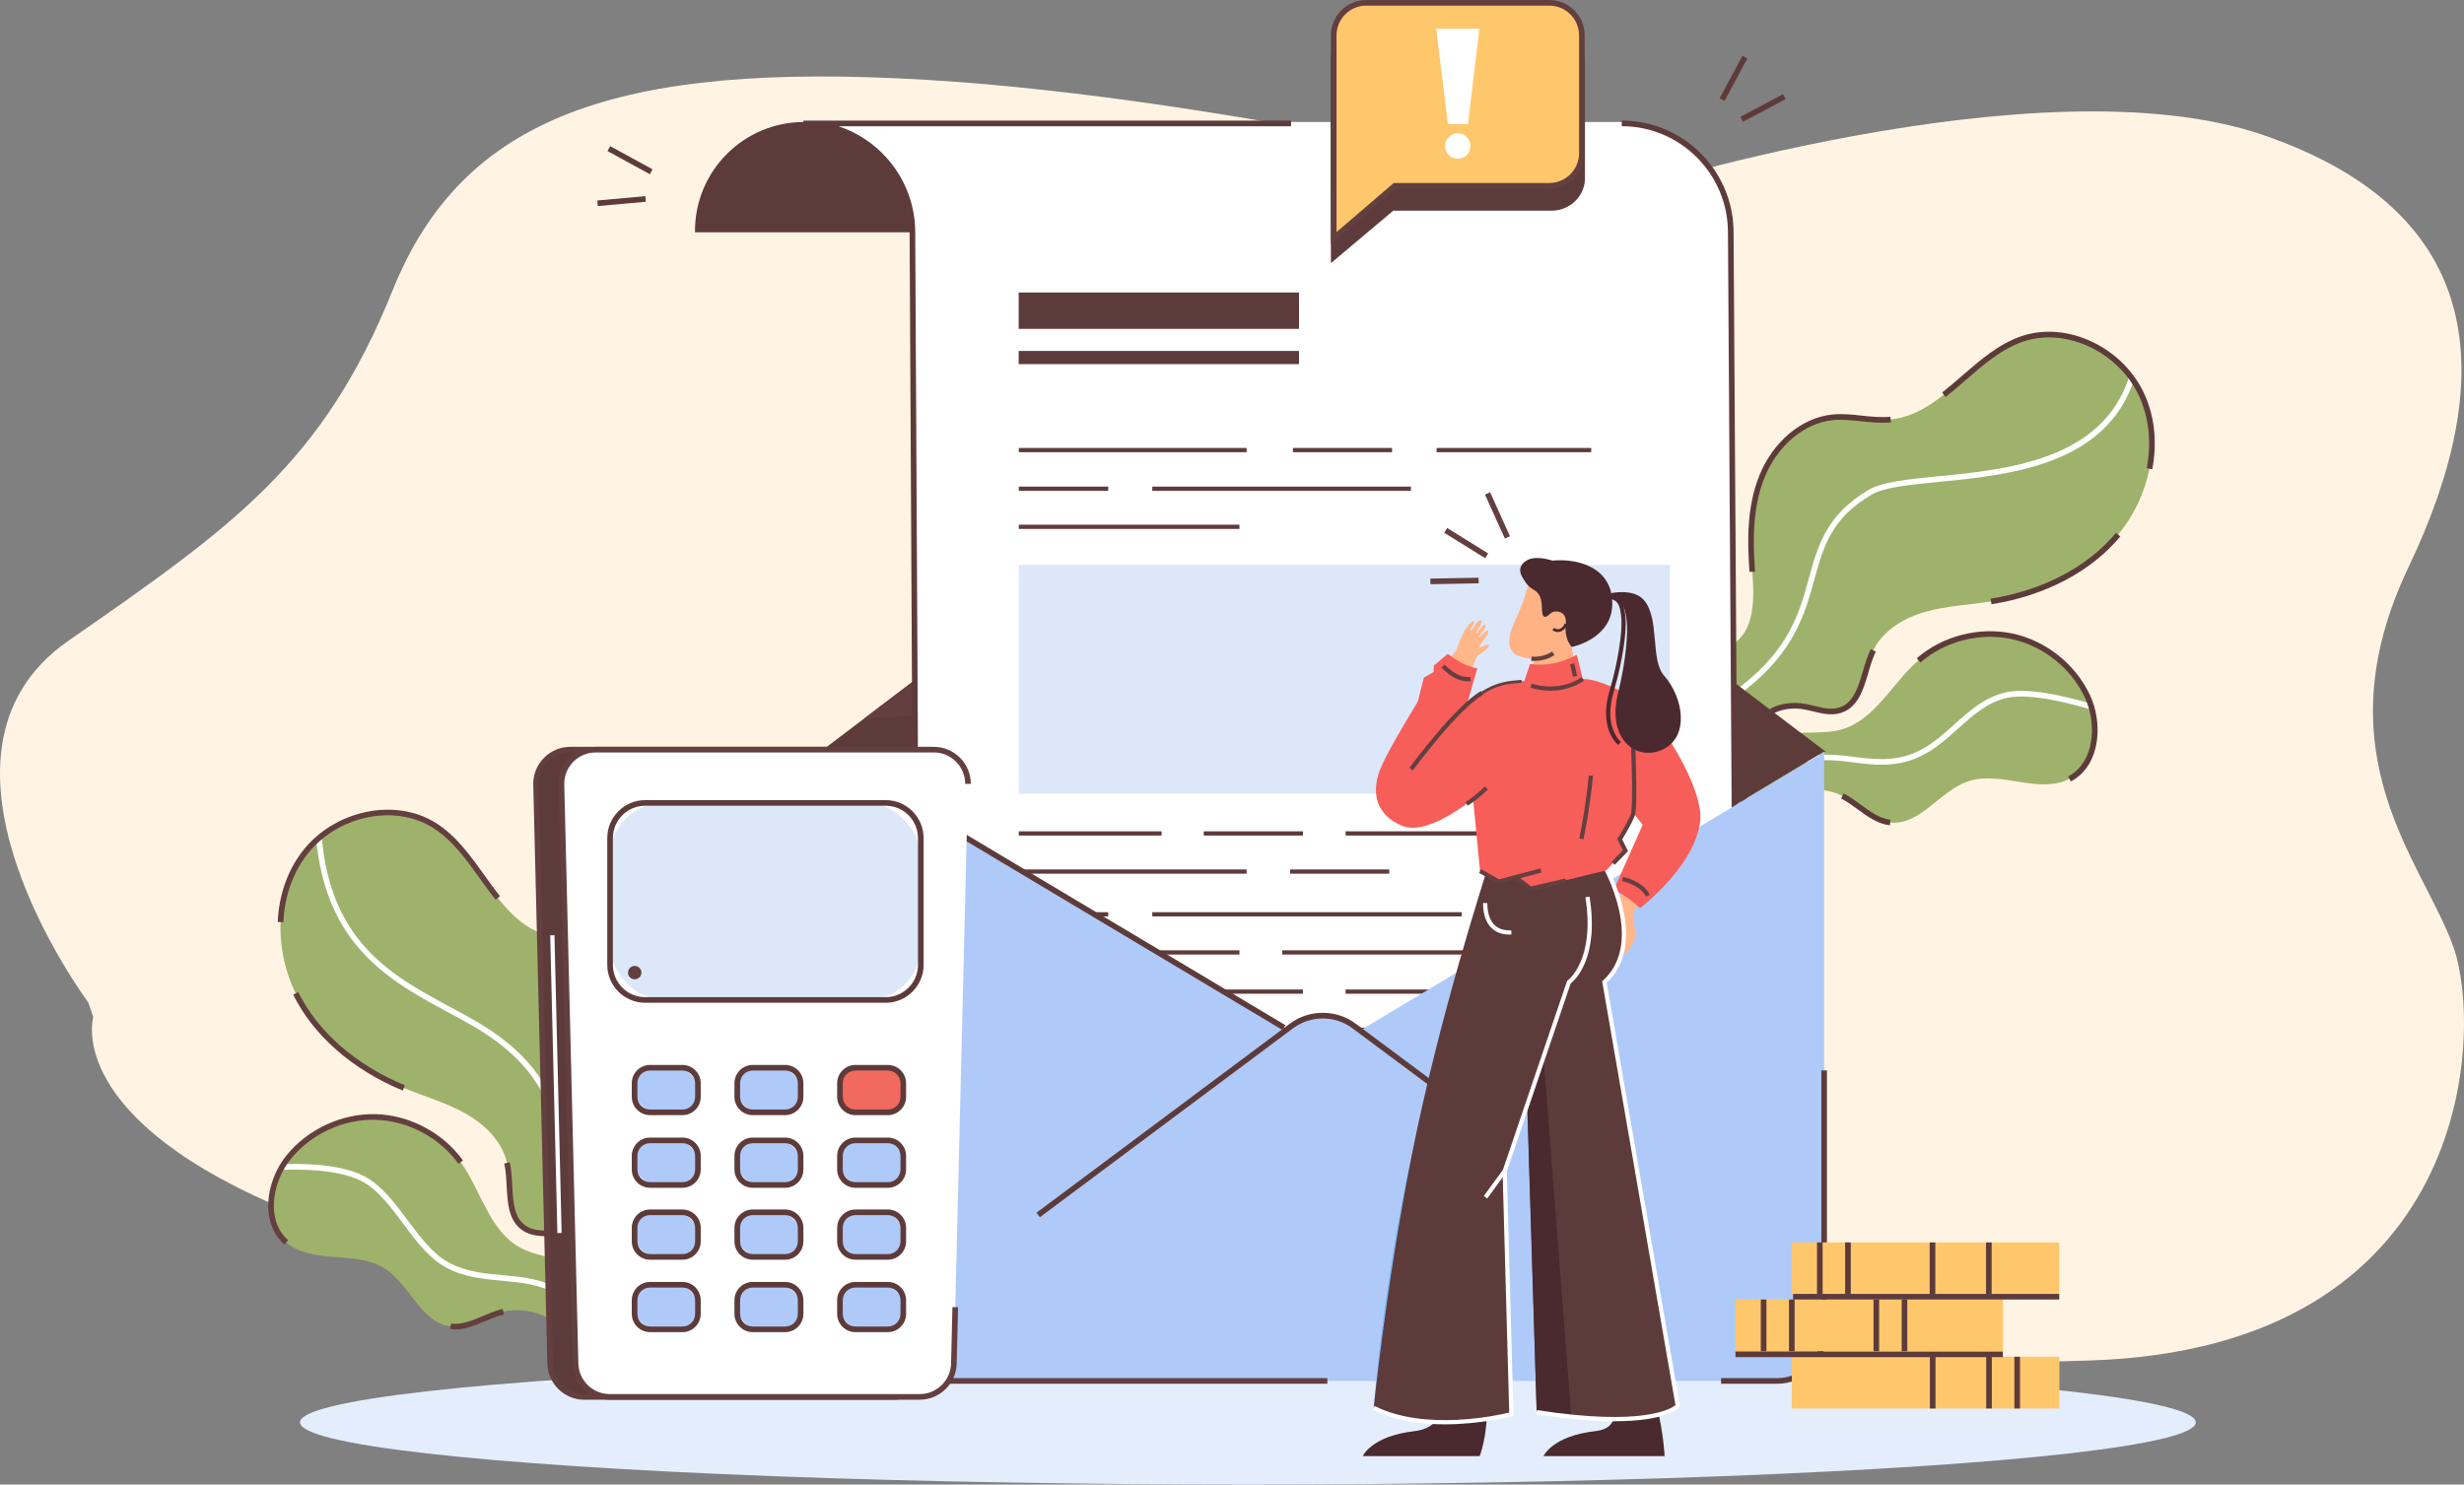
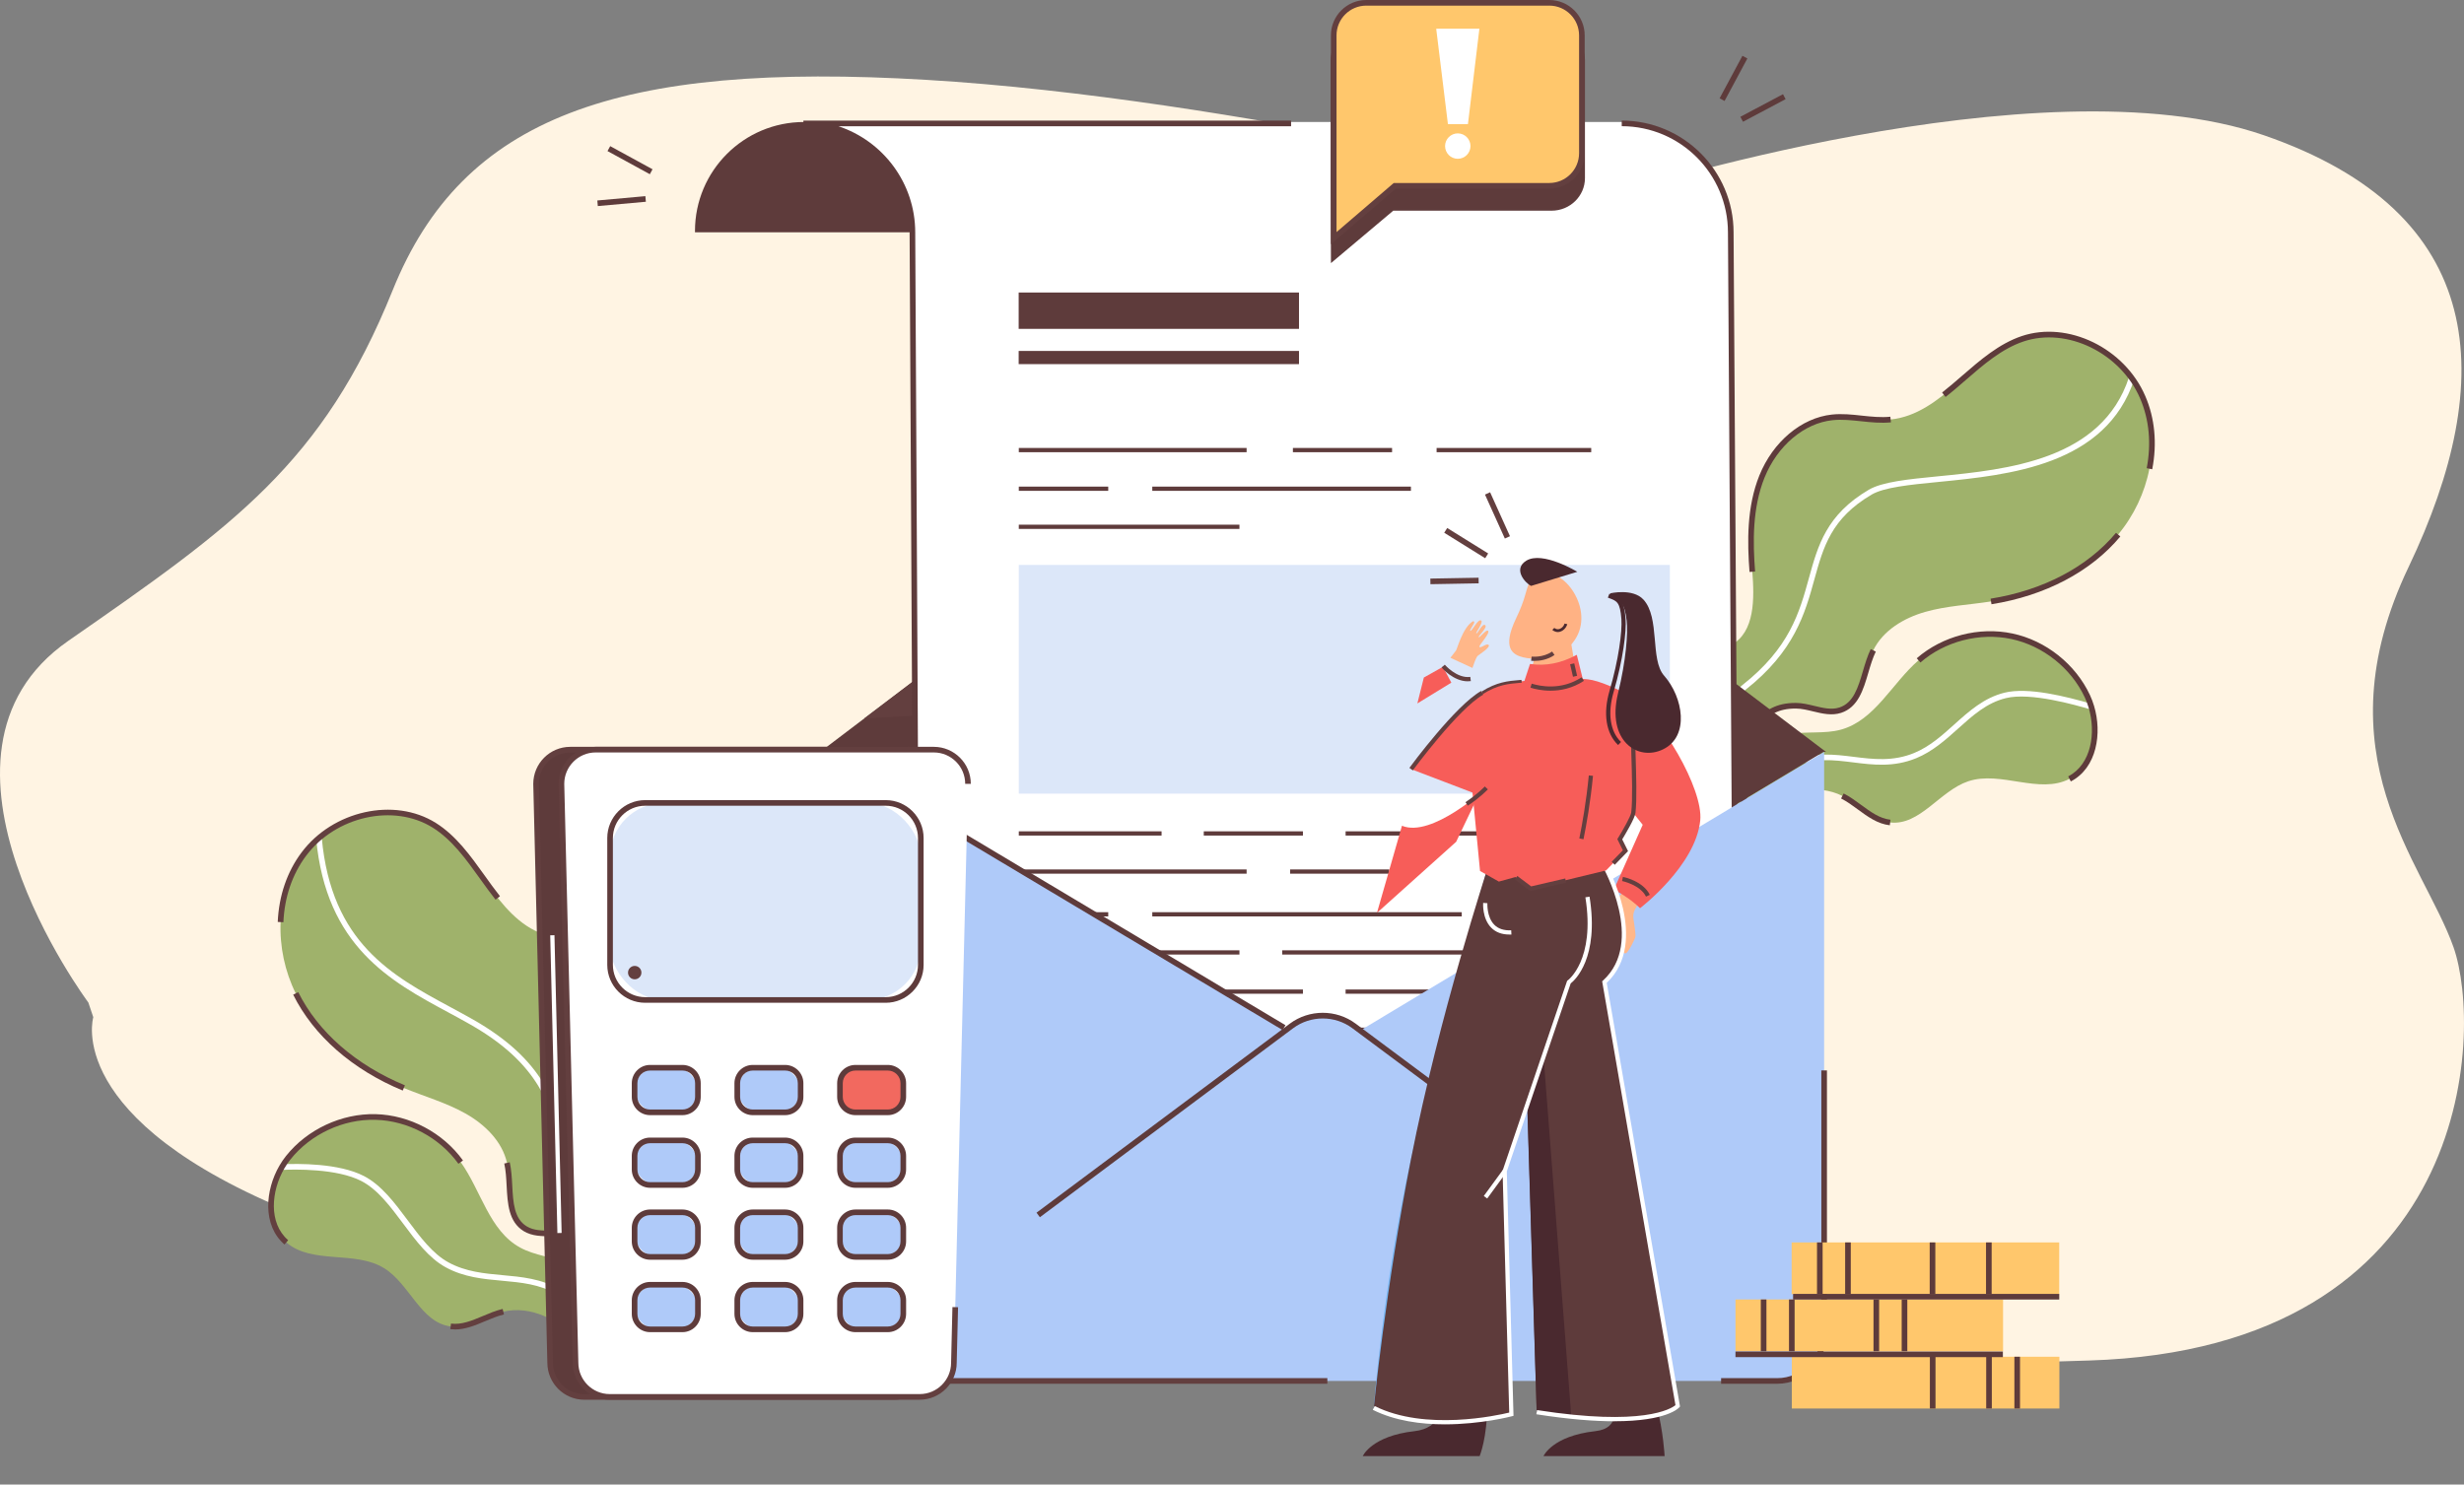
<svg xmlns="http://www.w3.org/2000/svg" id="Layer1" version="1.1" viewBox="0 0 570 343.49">
  <rect x="0" y="0" width="570" height="343.49" fill="#808080" stroke="none" />
  <defs>
    <style>
      .st0 {
        fill: #fff4e3;
      }

      .st1 {
        fill: #4a292f;
      }

      .st2 {
        fill: #ffb284;
      }

      .st3 {
        fill: #5e3b3b;
      }

      .st4 {
        fill: #fff;
      }

      .st5 {
        fill: #633f3f;
      }

      .st6 {
        fill: #9fb26b;
      }

      .st7 {
        fill: #afcaf9;
      }

      .st8 {
        fill: #ffb789;
      }

      .st9 {
        fill: #afc9f9;
      }

      .st10 {
        fill: #77b6f3;
      }

      .st11 {
        fill: #f2695f;
      }

      .st12 {
        fill: #e4edfc;
      }

      .st13 {
        fill: #ffc76c;
      }

      .st14 {
        fill: #dce7f9;
      }

      .st15 {
        fill: #f75d59;
      }
    </style>
  </defs>
  <path class="st0" d="M20.43,231.95s-42.71-57.21-4.62-83.68c38.09-26.47,58.87-40.99,75.03-81.12,16.16-40.13,51.94-52.94,123.51-48.67,71.57,4.27,159.29,26.47,159.29,26.47,0,0,98.12-31.6,150.06-13.66,51.94,17.93,54.25,56.36,33.48,99.91-20.78,43.55,3.46,68.31,10.39,87.95,6.93,19.64,4.59,92.84-84.26,95.64C-7.19,330.21,21.58,235.36,21.58,235.36l-1.15-3.42Z" />
  <g>
    <g>
      <path class="st6" d="M144.24,311.42l-8.67,1.58c-.24-.41-.49-.81-.74-1.19-.37-.55-.77-1.08-1.19-1.57-4.25-4.89-10.9-8.24-17.21-6.75-4.15.98-7.96,3.92-12.18,3.41-6.91-.84-9.45-9.79-15.37-13.46-6.73-4.18-16.66-.8-22.65-5.98-4.8-4.16-4.29-11.8-1.02-17.42.44-.76.93-1.48,1.47-2.16,4.8-6.02,12.5-9.63,20.2-9.43,7.7.2,15.21,4.18,19.7,10.44,4.73,6.61,6.59,15.84,13.71,19.75,3.44,1.9,7.56,2.15,11.15,3.75,3.09,1.38,6.02,4.33,8.33,7.98,1.87,2.93,3.34,6.33,4.18,9.76.1.42.2.85.29,1.27Z" />
      <path class="st4" d="M141.44,312.16c-.23-.39-.47-.78-.73-1.16-.75-1.17-1.58-2.31-2.46-3.4-2.71-3.35-5.86-6.09-9.38-8.13-4.06-2.35-8.28-2.73-12.76-3.14-4.31-.39-8.77-.79-13.01-3.11-3.9-2.13-6.92-6.18-9.83-10.09-2.9-3.89-5.89-7.92-9.68-9.87-5.67-2.93-15.48-2.71-18.36-2.57l-.06-1.3c3.79-.18,13.22-.28,19.02,2.72,4.05,2.09,7.14,6.24,10.13,10.25,2.83,3.8,5.75,7.73,9.41,9.72,4.01,2.19,8.32,2.58,12.5,2.96,4.42.4,8.99.81,13.3,3.31,3.66,2.12,6.94,4.96,9.74,8.44.91,1.13,1.76,2.31,2.53,3.51.26.39.51.8.75,1.21l-1.12.67Z" />
      <path class="st6" d="M148.73,257.87c-1.91,5.93-3.83,13.39.77,17.6,1.89,1.72,4.52,2.43,6.47,4.09,3.3,2.82,3.88,7.81,2.87,12.04-1.25,5.25-3.31,11.23-5.33,16.8-.18.48-.35.95-.52,1.42l-14.98,2.74c.04-.44.09-.9.14-1.35.17-1.3.38-2.65.62-4.02.37-2.24.77-4.55,1-6.8.68-6.73-.19-12.87-8.04-14.69-3.38-.79-7.26.42-10.22-1.38-4.68-2.85-3.03-9.89-4.22-15.24-1.12-5.02-5.15-8.93-9.63-11.45-4.48-2.52-9.48-3.92-14.23-5.89-10.46-4.33-19.98-11.74-25.01-21.88-5.04-10.14-4.92-23.14,1.85-32.21,6.77-9.07,20.57-12.71,30.17-6.71,10.25,6.4,13.94,21.28,25.35,25.25,4.27,1.49,9,1.15,13.26,2.65,7.02,2.49,11.54,9.73,12.64,17.1,1.09,7.37-.68,14.85-2.95,21.94Z" />
      <path class="st4" d="M144.28,311.29v-1.32c-.02-1.9.1-3.88.24-5.97.42-6.47.85-13.16-3.36-17.01-7.51-6.86-9.4-14.23-11.24-21.37-2.45-9.52-4.97-19.37-21.06-28.54-1.71-.98-3.51-1.95-5.25-2.89-13.21-7.12-28.18-15.18-30.48-40.21l1.3-.12c2.24,24.34,16.25,31.88,29.8,39.18,1.75.94,3.55,1.92,5.28,2.9,16.56,9.45,19.16,19.56,21.68,29.35,1.87,7.27,3.63,14.13,10.85,20.73,4.68,4.27,4.22,11.28,3.78,18.06-.13,2.07-.26,4.03-.24,5.88v1.33s-1.3,0-1.3,0Z" />
      <path class="st5" d="M93.17,252.33c-11.63-4.81-20.63-12.69-25.35-22.19l1.17-.58c4.58,9.21,13.34,16.87,24.68,21.56l-.5,1.2Z" />
      <path class="st5" d="M137.28,313.35l.07-.85c.04-.45.09-.91.15-1.37.19-1.43.43-2.92.62-4.05l.1-.58c.34-2.04.69-4.14.9-6.18.6-5.91.18-12.2-7.54-13.99-1.27-.3-2.68-.29-4.04-.29-2.18,0-4.43,0-6.37-1.17-3.53-2.15-3.75-6.39-3.97-10.49-.09-1.75-.19-3.57-.55-5.17l1.27-.29c.38,1.71.48,3.58.58,5.39.21,3.93.41,7.65,3.35,9.44,1.63.99,3.6.99,5.69.98,1.43,0,2.92,0,4.34.33,8.75,2.03,9.16,9.29,8.54,15.39-.21,2.07-.57,4.2-.91,6.26l-.1.58c-.19,1.12-.43,2.59-.61,4-.02.16-.04.31-.06.47l13.76-2.52.4-1.07c1.78-4.92,4-11.26,5.31-16.73.88-3.66.64-8.58-2.66-11.39-.89-.76-1.93-1.31-3.03-1.89-1.19-.63-2.42-1.27-3.46-2.22l.88-.96c.91.83,2.02,1.41,3.19,2.03,1.12.59,2.27,1.19,3.27,2.05,3.74,3.19,4.04,8.65,3.08,12.68-1.32,5.53-3.55,11.92-5.35,16.87l-.65,1.77-16.19,2.96Z" />
      <path class="st5" d="M149.35,258.07l-1.24-.4c2.08-6.47,4.05-14.1,2.93-21.64-1.17-7.86-5.97-14.37-12.21-16.58-2.07-.73-4.33-1.02-6.52-1.3-2.23-.29-4.55-.58-6.73-1.35l.43-1.23c2.06.72,4.3,1.01,6.47,1.29,2.26.29,4.59.59,6.79,1.37,6.69,2.37,11.82,9.28,13.07,17.61,1.16,7.81-.85,15.62-2.98,22.23Z" />
      <path class="st5" d="M65.55,213.38l-1.3-.06c.26-6.06,2.16-11.61,5.49-16.06,7.25-9.71,21.46-12.86,31.04-6.88,4.71,2.94,8.06,7.62,11.31,12.16,1.15,1.61,2.35,3.28,3.57,4.82l-1.02.81c-1.24-1.57-2.45-3.25-3.61-4.87-3.17-4.43-6.45-9.01-10.94-11.81-9.03-5.64-22.44-2.64-29.3,6.55-3.17,4.24-4.98,9.54-5.23,15.34Z" />
      <path class="st5" d="M105.24,307.6c-.35,0-.71-.02-1.07-.06l.16-1.29c2.5.31,4.87-.7,7.37-1.75,1.47-.62,3-1.27,4.58-1.64l.3,1.27c-1.47.35-2.94.97-4.37,1.57-2.23.94-4.53,1.91-6.97,1.91Z" />
      <path class="st5" d="M65.8,287.94c-5.14-4.45-4.47-12.54-1.16-18.24.45-.78.96-1.53,1.52-2.23,4.91-6.17,12.85-9.87,20.73-9.68,7.88.2,15.62,4.31,20.21,10.72l-1.06.76c-4.36-6.08-11.71-9.98-19.19-10.17-7.47-.2-15.01,3.33-19.67,9.18-.52.65-.99,1.35-1.41,2.08-3.04,5.23-3.71,12.61.89,16.6l-.85.99Z" />
    </g>
-     <ellipse class="st12" cx="288.68" cy="329.1" rx="219.27" ry="14.39" />
    <g>
      <path class="st6" d="M397.3,185.42l8.06,3.55c.33-.34.66-.67,1-.99.49-.45,1-.87,1.53-1.25,5.27-3.77,12.52-5.48,18.31-2.57,3.81,1.91,6.83,5.66,11.05,6.14,6.92.78,11.47-7.32,18.07-9.53,7.52-2.5,16.39,3.09,23.42-.56,5.64-2.93,6.91-10.48,5.04-16.7-.25-.85-.56-1.66-.93-2.44-3.27-6.97-9.92-12.27-17.46-13.86-7.54-1.6-15.77.53-21.59,5.58-6.14,5.33-10.09,13.87-17.93,16.03-3.79,1.04-7.85.33-11.72,1.06-3.33.63-6.86,2.81-9.96,5.83-2.5,2.42-4.71,5.38-6.34,8.52-.2.39-.39.78-.57,1.17Z" />
      <path class="st4" d="M399.85,186.79l-.93-.91c.33-.34.67-.68,1.02-1,1.02-.99,2.13-1.94,3.28-2.82,3.03-2.34,6.56-3.85,9.97-5.32.46-.2.93-.4,1.39-.6,5.02-2.18,9.73-1.59,14.29-1.02,4.44.55,9.02,1.12,13.92-.89,3.59-1.47,6.49-4.08,9.29-6.6,3.38-3.04,6.88-6.19,11.63-7.36,5.42-1.34,14.16.85,20.26,2.62l-.36,1.25c-3.43-1-13.88-4.02-19.59-2.61-4.43,1.09-7.65,3.99-11.07,7.07-2.88,2.59-5.87,5.27-9.67,6.83-5.22,2.14-9.98,1.55-14.58.97-4.59-.57-8.92-1.11-13.61.93-.47.2-.93.4-1.4.6-3.49,1.5-6.79,2.91-9.69,5.15-1.11.86-2.18,1.78-3.17,2.73-.34.32-.66.64-.98.97Z" />
      <path class="st6" d="M405.37,132.29c.48,6.21.62,13.92-4.84,16.93-2.24,1.23-4.96,1.31-7.25,2.48-3.87,1.98-5.59,6.7-5.59,11.04,0,5.4.61,11.69,1.28,17.58.06.5.12,1.01.18,1.5l13.94,6.14c.07-.44.12-.89.17-1.35.14-1.3.24-2.66.33-4.05.16-2.27.31-4.61.6-6.85.9-6.71,3.17-12.47,11.23-12.42,3.47.02,6.96,2.09,10.27,1.03,5.22-1.69,5.24-8.92,7.65-13.84,2.25-4.62,7.08-7.49,12.02-8.9,4.94-1.41,10.13-1.62,15.21-2.42,11.18-1.78,22.16-6.78,29.41-15.47,7.26-8.69,10.16-21.36,5.68-31.76-4.48-10.39-17.05-17.14-27.79-13.54-11.46,3.84-18.5,17.46-30.52,18.67-4.5.45-9.02-.97-13.51-.5-7.41.79-13.48,6.78-16.26,13.69-2.78,6.91-2.79,14.6-2.22,22.03Z" />
      <path class="st4" d="M395.46,182.61l-1.26-.32c.44-1.75.79-3.65,1.17-5.66,1.25-6.64,2.67-14.17,7.64-18.07,11-8.65,13.26-16.86,15.45-24.8,2.08-7.54,4.04-14.67,13.83-20.43,3.14-1.85,9.1-2.44,16.01-3.12,16.01-1.57,37.93-3.73,44.2-22.91l1.24.41c-6.54,19.99-28.95,22.19-45.31,23.8-6.75.66-12.59,1.24-15.48,2.94-9.33,5.5-11.14,12.06-13.24,19.66-2.14,7.76-4.57,16.56-15.9,25.48-4.58,3.61-5.95,10.88-7.16,17.29-.38,2.03-.74,3.94-1.19,5.73Z" />
      <path class="st3" d="M460.69,139.81l-.2-1.29c12.12-1.93,22.42-7.34,29.01-15.24l1,.84c-6.79,8.14-17.38,13.72-29.81,15.69Z" />
      <path class="st3" d="M403.61,188.91l-15.06-6.64-.22-1.87c-.6-5.25-1.29-11.99-1.29-17.66,0-4.15,1.56-9.38,5.94-11.62,1.17-.6,2.43-.92,3.66-1.23,1.28-.33,2.49-.64,3.57-1.23l.63,1.14c-1.23.68-2.58,1.02-3.88,1.35-1.21.31-2.34.6-3.38,1.13-3.86,1.97-5.23,6.7-5.23,10.46,0,5.61.68,12.3,1.28,17.51l.13,1.13,12.8,5.64c.02-.16.04-.32.06-.47.15-1.4.26-2.89.33-4.03l.04-.57c.15-2.09.29-4.24.57-6.32.81-6.05,2.88-12.99,11.78-12.99.03,0,.07,0,.1,0,1.46,0,2.9.36,4.29.69,2.03.49,3.95.95,5.77.37,3.27-1.06,4.33-4.63,5.45-8.41.51-1.74,1.05-3.53,1.81-5.1l1.17.57c-.72,1.48-1.24,3.22-1.73,4.9-1.16,3.94-2.37,8-6.3,9.28-2.16.7-4.35.17-6.47-.34-1.32-.32-2.69-.65-4-.66-.03,0-.06,0-.09,0-7.84,0-9.7,5.99-10.49,11.86-.27,2.03-.42,4.17-.56,6.23l-.04.57c-.08,1.15-.18,2.65-.34,4.08-.05.47-.11.93-.18,1.38l-.13.84Z" />
      <path class="st3" d="M404.72,132.34c-.53-6.93-.67-14.99,2.27-22.32,3.15-7.81,9.74-13.35,16.8-14.1,2.32-.25,4.66,0,6.92.25,2.17.23,4.42.47,6.59.25l.13,1.3c-2.31.23-4.62-.01-6.86-.25-2.19-.23-4.46-.48-6.65-.25-6.59.7-12.76,5.92-15.73,13.29-2.84,7.08-2.7,14.96-2.18,21.73l-1.3.1Z" />
      <path class="st3" d="M497.88,108.58l-1.28-.25c1.1-5.7.57-11.28-1.52-16.14-4.54-10.53-16.89-16.56-26.98-13.18-5.02,1.68-9.27,5.37-13.38,8.94-1.51,1.31-3.07,2.67-4.65,3.9l-.8-1.03c1.55-1.21,3.1-2.56,4.6-3.86,4.21-3.65,8.56-7.43,13.82-9.2,10.71-3.59,23.8,2.77,28.59,13.9,2.2,5.1,2.76,10.94,1.6,16.9Z" />
      <path class="st3" d="M437.17,190.95c-2.85-.32-5.15-2.02-7.39-3.66-1.25-.92-2.53-1.86-3.88-2.54l.59-1.16c1.45.73,2.78,1.71,4.07,2.66,2.19,1.61,4.26,3.13,6.76,3.42l-.15,1.29Z" />
      <path class="st3" d="M479.04,180.8l-.6-1.16c5.4-2.81,6.46-10.14,4.72-15.94-.24-.8-.54-1.6-.89-2.35-3.17-6.78-9.69-11.95-17-13.5-7.32-1.55-15.37.53-21.02,5.44l-.85-.98c5.95-5.17,14.44-7.37,22.15-5.73,7.71,1.63,14.57,7.08,17.91,14.22.38.81.7,1.66.96,2.53,1.9,6.31.66,14.34-5.36,17.47Z" />
    </g>
    <g>
      <polygon class="st3" points="421.84 173.96 306 243.53 190.3 173.98 421.84 173.96" />
      <g>
        <path class="st3" d="M422.42,173.98l-109.38-82.78c-4.22-3.19-10-3.19-14.21,0l-109.1,82.77h232.69Z" />
        <path class="st5" d="M397.34,155l-84.3-63.8c-4.22-3.19-10-3.19-14.21,0l-98.91,75.04,197.43-11.25Z" />
      </g>
      <g>
        <path class="st3" d="M211.21,53.75v-.3c0-13.93-11.29-25.22-25.22-25.22s-25.22,11.29-25.22,25.22v.3h50.44Z" />
        <path class="st4" d="M407.35,302.14h-169.81c-13.93,0-25.22-11.29-25.22-25.22l-1.17-223.47c0-13.93-11.29-25.22-25.22-25.22h189.32c13.93,0,25.22,11.29,25.22,25.22l1.18,182.95h0v40.53c0,13.93-8.22,25.22,5.71,25.22Z" />
        <g>
          <g>
            <rect class="st3" x="235.68" y="247.68" width="20.69" height=".98" />
            <rect class="st3" x="266.56" y="247.68" width="71.59" height=".98" />
            <rect class="st3" x="235.68" y="112.59" width="20.69" height=".98" />
            <rect class="st3" x="266.56" y="112.59" width="59.83" height=".98" />
            <rect class="st3" x="235.68" y="121.4" width="51.04" height=".98" />
            <rect class="st3" x="235.68" y="211.06" width="20.69" height=".98" />
            <rect class="st3" x="266.56" y="211.06" width="71.59" height=".98" />
            <rect class="st3" x="235.68" y="219.88" width="51.04" height=".98" />
            <rect class="st3" x="296.61" y="219.88" width="63.97" height=".98" />
            <rect class="st3" x="235.68" y="192.35" width="33.03" height=".98" />
            <rect class="st3" x="235.68" y="201.17" width="52.7" height=".98" />
            <rect class="st3" x="298.44" y="201.17" width="22.94" height=".98" />
            <rect class="st3" x="235.68" y="103.65" width="52.7" height=".98" />
            <rect class="st3" x="299.09" y="103.65" width="22.94" height=".98" />
            <rect class="st3" x="278.47" y="192.35" width="22.94" height=".98" />
            <rect class="st3" x="311.28" y="192.35" width="57.33" height=".98" />
            <rect class="st3" x="235.68" y="228.95" width="33.03" height=".98" />
            <rect class="st3" x="235.68" y="237.77" width="52.7" height=".98" />
            <rect class="st3" x="298.44" y="237.77" width="22.94" height=".98" />
            <rect class="st3" x="278.47" y="228.95" width="22.94" height=".98" />
            <rect class="st3" x="311.28" y="228.95" width="57.33" height=".98" />
            <rect class="st3" x="332.33" y="103.65" width="35.77" height=".98" />
          </g>
          <g>
            <rect class="st3" x="235.65" y="67.68" width="64.85" height="8.41" />
            <rect class="st3" x="235.65" y="81.2" width="64.85" height="3.05" />
          </g>
          <rect class="st14" x="235.68" y="130.71" width="150.61" height="52.92" />
        </g>
        <path class="st3" d="M400.91,236.73l-1.18-182.95c0-13.55-11.02-24.58-24.57-24.58v-1.3c14.27,0,25.87,11.61,25.87,25.87l1.18,182.94h-1.3Z" />
        <path class="st3" d="M238.47,303.05h-1.01c-14.27,0-25.87-11.57-25.87-25.8l-1.17-223.47c0-13.55-11.02-24.57-24.57-24.57v-1.3h112.82v1.3h-104.71c10.3,3.41,17.76,13.14,17.76,24.57l1.17,223.47c0,13.51,11.02,24.5,24.57,24.5h1.01c15.23,0,21.22-13.43,23.57-24.7l1.28.27c-3.51,16.84-12.1,25.74-24.84,25.74Z" />
        <g>
          <rect class="st3" x="145.1" y="31.48" width="1.3" height="11.16" transform="translate(43.32 147.18) rotate(-61.34)" />
          <rect class="st3" x="138.22" y="45.87" width="11.16" height="1.3" transform="translate(-3.6 13.11) rotate(-5.15)" />
        </g>
      </g>
      <path class="st7" d="M421.98,173.98v134.48c0,6.11-4.85,11.06-10.83,11.06h-210.02c-5.98,0-10.83-4.95-10.83-11.06v-134.48l115.84,69.57,115.84-69.57Z" />
      <g>
        <g>
          <path class="st7" d="M347.45,262.84l-34.22-25.48c-4.29-3.19-10.16-3.19-14.45,0l-86.16,64.31,134.83-38.84Z" />
          <path class="st3" d="M240.56,281.64l-.78-1.05,58.6-43.74c4.48-3.34,10.74-3.35,15.23,0l34.22,25.48-.78,1.05-34.22-25.48c-4.03-3-9.65-2.99-13.67,0l-58.6,43.74Z" />
        </g>
        <path class="st5" d="M307.06,320.17h-105.93c-6.33,0-11.48-5.25-11.48-11.71v-82.62h1.3v82.62c0,5.74,4.57,10.41,10.18,10.41h105.93v1.3Z" />
        <path class="st3" d="M411.15,320.17h-13.01v-1.3h13.01c5.61,0,10.18-4.67,10.18-10.41v-60.79h1.3v60.79c0,6.46-5.15,11.71-11.48,11.71Z" />
        <polygon class="st3" points="296.7 238.33 190.9 175.13 190.9 208.55 189.6 208.55 189.6 172.83 297.37 237.21 296.7 238.33" />
      </g>
    </g>
    <g>
      <path class="st3" d="M307.82,13.95v27.26c0,4.16.07,19.67.07,19.67l14.41-12.13h36.62c4.27,0,7.73-3.38,7.73-7.54V13.95c0-4.16-3.46-7.54-7.73-7.54h-43.38c-4.26,0-7.72,3.38-7.72,7.54Z" />
      <g>
        <g>
          <path class="st13" d="M308.53,8.19v27.26c0,4.16.07,19.67.07,19.67l14.06-12.13h35.74c4.16,0,7.54-3.38,7.54-7.54V8.19c0-4.16-3.38-7.54-7.54-7.54h-42.34c-4.16,0-7.53,3.38-7.53,7.54Z" />
          <g>
            <polygon class="st4" points="334.95 28.73 339.58 28.72 342.23 6.64 332.24 6.65 334.95 28.73" />
            <path class="st4" d="M340.17,33.8c0,1.62-1.32,2.94-2.94,2.94s-2.94-1.32-2.94-2.94,1.32-2.94,2.94-2.94,2.94,1.32,2.94,2.94Z" />
          </g>
        </g>
        <path class="st5" d="M307.88,56.53V8.19C307.88,3.67,311.55,0,316.06,0h42.34C362.92,0,366.59,3.67,366.59,8.19v27.26c0,4.52-3.67,8.19-8.19,8.19h-35.5l-15.03,12.89ZM316.06,1.3c-3.79,0-6.88,3.09-6.88,6.89v45.51l13.24-11.36h35.98c3.8,0,6.89-3.09,6.89-6.89V8.19c0-3.8-3.09-6.89-6.89-6.89h-42.34Z" />
      </g>
    </g>
    <g>
      <rect class="st3" x="402.24" y="24.3" width="11.16" height="1.3" transform="translate(35.89 194.09) rotate(-27.95)" />
      <rect class="st3" x="395.42" y="17.48" width="11.16" height="1.3" transform="translate(195.42 362.9) rotate(-61.78)" />
    </g>
    <g>
      <g>
        <path class="st8" d="M374.3,207.92l1.88-2.77,3.66,2.39-1.59,2.84c-.34.61-.48,1.31-.41,2,0,0,.56,3.53.5,4.26-.06.61-1.61,3.61-2.16,3.88-.38.19-1-.22-1-.22,0,0,1.16-5.82.5-6.99-.27-.48-.77-1.15-1.26-1.78-.82-1.05-.87-2.51-.12-3.61Z" />
        <path class="st2" d="M350.21,158.8l3.28-1.2,2.77-9.91,7.01.04,1.75,10.38,4.79,1.19s-3.3,5.08-10.04,5.08c-8.3,0-9.56-5.58-9.56-5.58Z" />
        <path class="st2" d="M361.7,150.74c-2.62,1.95-7.08,1.92-9.36,1.35-2.41-.6-4.93-2.09-1.63-9,2.27-4.75,2.07-6,3.01-8.12.61-1.4,2.16-2.37,5.02-2.09,4.83.47,11.52,11.5,2.97,17.86Z" />
        <path class="st15" d="M379.4,210.13s12.84-9.78,13.92-20.29c.75-7.26-9.08-24.13-16.26-28.75-2.33-1.5-7.17-3.65-9.77-3.91-4.09-.41-7.79-.49-15.3.45-2.88.36-4.6-.14-9.1,2.67-5.76,3.59-16.46,17.66-16.46,17.66l16.94,6.47,24.99-8.23,11.65,14.64-6.66,14.98c2.21,1.21,4.28,2.59,6.05,4.32Z" />
        <path class="st1" d="M344.01,325.15c.07,7.41-1.72,11.76-1.72,11.76h-27.04s2.01-4.67,12.03-5.78c6.01-.66,6.7-5.98,6.7-5.98h10.04Z" />
        <path class="st1" d="M383.22,325.15c1.59,6.2,1.86,11.76,1.86,11.76h-28.02s2.01-4.67,12.03-5.78c6.01-.66,4.1-5.98,4.1-5.98h10.04Z" />
        <path class="st3" d="M362.16,200.71c5,.09,9.01-.47,9.01-.47,0,0,10.21,17.69,0,26.99l16.96,98.06s-4.78,5.8-32.63,1.45l-2.36-77.05,9.03-48.99Z" />
        <path class="st1" d="M363.5,327.79c-2.43-.25-5.1-.59-8.02-1.05l-2.37-77.05.4-2.21,3.51-3.73,6.47,84.04Z" />
        <path class="st10" d="M357.9,203.56s-13.82-3.11-13.82-2.66c0,.38-10.46,34.73-17.68,67.31-6.54,29.51-8.61,57.55-8.61,57.55,13,6.52,31.84,1.45,31.84,1.45l-1.55-56.25,14.86-43.72s8.76-6.04,2.65-26.81l-7.69,3.14Z" />
        <rect class="st4" x="335.77" y="227.88" width="43.99" height=".65" transform="translate(59.25 529.79) rotate(-77.82)" />
        <path class="st4" d="M373.5,328.85c-4.57,0-10.48-.43-18.09-1.62l.15-.97c24.55,3.83,31.02-.31,32.03-1.14l-16.96-98.07.2-.18c9.8-8.93,0-26.21-.09-26.39l.85-.49c.1.18,10.16,17.91.1,27.42l16.95,98.02-.14.17c-.15.18-2.86,3.24-15,3.24Z" />
        <path class="st3" d="M344.08,200.91c0,.38-11.09,33.7-17.68,67.31-5.82,29.66-8.61,57.55-8.61,57.55,13,6.52,31.84,1.45,31.84,1.45l-1.55-56.25,14.86-43.72s9.56-6.73,3.46-27.5c0,0-22.32.72-22.32,1.17Z" />
        <path class="st4" d="M334.24,329.56c-5.47,0-11.53-.78-16.67-3.36l.44-.87c11.69,5.86,28.42,2.16,31.12,1.51l-1.54-55.95.03-.08,14.91-43.88.13-.09c.06-.04,6.41-4.68,4.09-19.22l.96-.15c2.27,14.19-3.37,19.3-4.36,20.07l-14.78,43.5,1.55,56.55-.37.1c-.11.03-7.12,1.87-15.52,1.87Z" />
        <path class="st8" d="M340.63,154.53c.2-.57.79-2.43,1.24-2.81.42-.35,2.92-1.92,2.52-2.47-.43-.58-1.91.9-2.17.39-.16-.31,2.69-3.26,1.98-3.71-.47-.3-1.95,1.75-2.14,1.5-.18-.23,2.18-2.31,1.5-2.79-.71-.5-1.74,2.14-2.06,1.89-.16-.12,1.71-2.57,1.15-2.95-.75-.51-2.17,2.59-2.53,2.38-.18-.1.52-1.08.86-1.73.19-.36-.07-.6-.3-.45-2.35,1.48-3.58,6.4-3.88,6.77-.45.55-.88,1.1-1.28,1.65l5.11,2.35Z" />
        <path class="st15" d="M342.38,201.53l4.35,2.45,3.83-1.05,3.55,2.69,17.42-4.22,4.49-4.58-1.32-2.65,3.15-6.17s-.17-11.87-.58-16.37l-37.14,6.56,2.25,23.33Z" />
        <path class="st5" d="M366.31,194.19l-.96-.2c.67-3.29,1.6-8.49,2.19-14.57l.97.09c-.59,6.13-1.52,11.36-2.2,14.68Z" />
-         <path class="st15" d="M354.27,158.34l-10.43,23.96s-12.58,11.66-19.52,8.76c-6.02-2.52-7.04-7.52-5.18-12.68,2.19-6.06,15.78-27.09,15.78-27.09,2.27,1.72,4.55,2.99,6.82,3.33l-5.79,20.16,18.32-16.44Z" />
+         <path class="st15" d="M354.27,158.34l-10.43,23.96s-12.58,11.66-19.52,8.76l-5.79,20.16,18.32-16.44Z" />
        <path class="st5" d="M373.53,200.08l-.7-.68,2.59-2.66-1.28-2.58.14-.23c1.13-1.82,2.97-5.06,3.08-5.97.34-2.91.16-8.8.03-13.11-.04-1.2-.07-2.29-.09-3.19l.98-.02c.02.9.05,1.99.09,3.18.13,4.34.32,10.27-.03,13.25-.15,1.3-2.43,5.08-3.07,6.14l1.35,2.72-3.07,3.16Z" />
        <path class="st5" d="M326.83,178.25l-.79-.58c.43-.59,10.65-14.44,16.61-17.8l.48.85c-5.78,3.26-16.2,17.38-16.3,17.53Z" />
        <path class="st5" d="M343.06,160.58l-.35-.55c3.53-2.24,6.18-2.46,8.74-2.68l.51-.04.06.65-.51.04c-2.48.21-5.05.42-8.45,2.58Z" />
        <path class="st5" d="M339.55,186.42l-.54-.82c2.71-1.78,4.46-3.62,4.47-3.63l.71.67c-.07.08-1.84,1.94-4.65,3.78Z" />
-         <path class="st1" d="M358.82,129.75c5.8-.68,14.28,1.33,14.15,10.08-.12,8.04-9.36,9.86-9.36,9.86,0,0-1.77-1.66-1.41-5.14.12-1.21-.05-2.29-1.07-2.81-.84-.44-1.96-.33-2.63.34-.5.5-1.19.97-1.55.31-.61-1.13.42-4.39-2.03-5.85-1.74-1.04-2.42-2.19-2.44-3.1-.05-1.8,1.89-3.16,6.34-3.68Z" />
        <path class="st1" d="M360.36,146.24c-.75,0-1.23-.47-1.26-.5l.46-.46s.57.54,1.34.19c.83-.38,1.02-1.16,1.02-1.19l.64.14s-.26,1.12-1.39,1.64c-.29.13-.57.19-.81.19Z" />
        <path class="st5" d="M354.99,152.93c-.47,0-.76-.04-.8-.04l.13-.97s2.59.32,4.73-1.17l.56.8c-1.7,1.18-3.58,1.37-4.62,1.37Z" />
        <path class="st1" d="M372.51,137.28s5.2-1.21,7.65,1.43c3.91,4.22,1.51,13.89,4.79,17.61,4.43,5.02,5.96,14.05-.23,17.06-5.86,2.85-13.11-1.98-10.42-12.97,1.86-7.56,2.34-14.07,2-16.82-.53-4.44-1.59-4.55-3.67-5.24l-.12-1.07Z" />
        <path class="st15" d="M352.66,157.5l1.28-3.88c3.6.55,7.21-.16,10.82-2.11l1.39,5.6s-8.93,2.5-13.48.39Z" />
        <path class="st1" d="M374.31,172.38c-2.8-2.69-3.52-7.28-1.96-12.59,2.08-7.09,2.94-13.68,2.73-16.54-.3-3.91-1.03-4.19-2.81-4.85l-.32-.12.35-.91.31.12c2.09.78,3.11,1.35,3.44,5.69.22,2.86-.56,9.36-2.76,16.89-1.45,4.95-.83,9.18,1.7,11.61l-.68.71Z" />
        <path class="st1" d="M354.18,135.57c-1.3-.64-4.28-3.87-1.1-5.84,3.76-2.32,11.8,2.57,11.8,2.57l-10.71,3.27Z" />
-         <polygon class="st5" points="346.66 204.51 342.14 201.96 342.62 201.11 346.79 203.46 356.33 200.93 356.58 201.88 346.66 204.51" />
        <polygon class="st5" points="353.99 206.15 350.42 203.46 351.01 202.68 354.21 205.09 362.09 203.26 362.31 204.21 353.99 206.15" />
        <path class="st5" d="M358.67,159.81c-2.02,0-3.68-.4-4.63-.7l.29-.93c1.89.59,6.81,1.63,11.54-1.47l.54.82c-2.7,1.77-5.45,2.28-7.74,2.28Z" />
        <rect class="st5" x="363.54" y="153.53" width=".98" height="2.96" transform="translate(-25.52 85.75) rotate(-12.98)" />
        <path class="st5" d="M380.78,207.47c-1.32-2.74-5.49-3.61-5.54-3.62l.19-.96c.19.04,4.69.97,6.22,4.15l-.88.42Z" />
        <g>
-           <polygon class="st15" points="334.91 151.29 331.71 153.98 331.41 159.39 334.91 151.29" />
          <polygon class="st15" points="327.88 162.76 329.38 156.77 333.79 154.29 335.74 157.95 327.88 162.76" />
        </g>
        <path class="st5" d="M339.55,157.64c-3.34,0-5.96-3.07-6.07-3.21l.75-.63s2.76,3.22,5.89,2.82l.13.97c-.23.03-.46.04-.69.04Z" />
        <rect class="st5" x="345.77" y="113.69" width="1.3" height="11.16" transform="translate(-18.39 153.17) rotate(-24.31)" />
        <rect class="st5" x="338.52" y="120.07" width="1.3" height="11.16" transform="translate(53.39 347.36) rotate(-58.13)" />
        <rect class="st5" x="330.9" y="133.75" width="11.16" height="1.3" transform="translate(-2.37 6.09) rotate(-1.03)" />
      </g>
      <rect class="st4" x="342.1" y="273.51" width="7.53" height=".98" transform="translate(-79.41 391.62) rotate(-53.85)" />
      <path class="st4" d="M349.16,216.23c-1.75,0-3.16-.53-4.2-1.59-2.09-2.13-1.87-5.58-1.86-5.73l.98.07s-.19,3.17,1.59,4.98c.92.94,2.24,1.37,3.92,1.29l.05.98c-.16,0-.31.01-.46.01Z" />
    </g>
    <path class="st3" d="M135.18,323.22h71.71c4.35,0,7.91-3.56,7.91-7.91l3.26-133.94c0-4.35-3.56-7.91-7.91-7.91h-78.23c-4.35,0-7.91,3.56-7.91,7.91l3.26,133.94c0,4.35,3.56,7.91,7.91,7.91Z" />
    <path class="st5" d="M206.89,323.87h-71.71c-4.72,0-8.56-3.84-8.56-8.56l-3.26-133.93c0-4.74,3.84-8.58,8.56-8.58h78.23c4.72,0,8.56,3.84,8.56,8.56l-3.26,133.96c0,4.7-3.84,8.55-8.56,8.55ZM131.92,174.11c-4,0-7.26,3.26-7.26,7.26l3.26,133.93c0,4.02,3.26,7.27,7.26,7.27h71.71c4,0,7.26-3.26,7.26-7.26l3.26-133.96c0-3.99-3.26-7.24-7.26-7.24h-78.23Z" />
    <path class="st4" d="M141.05,323.22h71.71c4.35,0,7.91-3.56,7.91-7.91l3.26-133.94c0-4.35-3.56-7.91-7.91-7.91h-78.23c-4.35,0-7.91,3.56-7.91,7.91l3.26,133.94c0,4.35,3.56,7.91,7.91,7.91Z" />
    <rect class="st14" x="141.13" y="185.77" width="71.89" height="45.59" rx="12.46" ry="12.46" transform="translate(354.14 417.14) rotate(180)" />
    <path class="st5" d="M212.76,323.87h-71.71c-4.72,0-8.56-3.84-8.56-8.56l-3.26-133.93c0-4.74,3.84-8.58,8.56-8.58h78.23c4.72,0,8.56,3.84,8.56,8.56h-1.3c0-4-3.26-7.26-7.26-7.26h-78.23c-4,0-7.26,3.26-7.26,7.26l3.26,133.93c0,4.02,3.26,7.27,7.26,7.27h71.71c4,0,7.26-3.26,7.26-7.26l.31-12.87,1.3.03-.31,12.85c0,4.7-3.84,8.55-8.56,8.55Z" />
    <path class="st3" d="M204.89,232.02h-55.64c-4.84,0-8.77-3.94-8.77-8.77v-29.35c0-4.84,3.94-8.77,8.77-8.77h55.64c4.84,0,8.77,3.94,8.77,8.77v29.35c0,4.84-3.94,8.77-8.77,8.77ZM149.25,186.43c-4.12,0-7.47,3.35-7.47,7.47v29.35c0,4.12,3.35,7.47,7.47,7.47h55.64c4.12,0,7.47-3.35,7.47-7.47v-29.35c0-4.12-3.35-7.47-7.47-7.47h-55.64Z" />
    <rect class="st4" x="128.13" y="216.38" width=".98" height="68.91" transform="translate(-6.02 3.18) rotate(-1.38)" />
    <rect class="st9" x="194.31" y="247.05" width="14.64" height="10.32" rx="5.16" ry="5.16" transform="translate(403.27 504.42) rotate(-180)" />
    <rect class="st11" x="194.31" y="247.05" width="14.64" height="10.32" rx="3.58" ry="3.58" />
    <rect class="st9" x="194.31" y="263.86" width="14.64" height="10.32" rx="5.16" ry="5.16" transform="translate(403.27 538.03) rotate(180)" />
    <rect class="st9" x="194.31" y="280.5" width="14.64" height="10.32" rx="5.16" ry="5.16" transform="translate(403.27 571.31) rotate(180)" />
    <rect class="st9" x="194.31" y="297.26" width="14.64" height="10.32" rx="5.16" ry="5.16" transform="translate(403.27 604.84) rotate(-180)" />
    <g>
      <rect class="st7" x="170.56" y="247.05" width="14.64" height="10.32" rx="5.16" ry="5.16" transform="translate(355.76 504.42) rotate(-180)" />
      <rect class="st7" x="146.8" y="247.05" width="14.64" height="10.32" rx="5.16" ry="5.16" transform="translate(308.25 504.42) rotate(-180)" />
      <rect class="st7" x="194.31" y="263.86" width="14.64" height="10.32" rx="5.16" ry="5.16" transform="translate(403.27 538.03) rotate(180)" />
      <rect class="st7" x="170.56" y="263.86" width="14.64" height="10.32" rx="5.16" ry="5.16" transform="translate(355.76 538.03) rotate(180)" />
      <rect class="st7" x="146.8" y="263.86" width="14.64" height="10.32" rx="5.16" ry="5.16" transform="translate(308.25 538.03) rotate(180)" />
      <rect class="st7" x="194.31" y="280.5" width="14.64" height="10.32" rx="5.16" ry="5.16" transform="translate(403.27 571.31) rotate(180)" />
      <rect class="st7" x="170.56" y="280.5" width="14.64" height="10.32" rx="5.16" ry="5.16" transform="translate(355.76 571.31) rotate(180)" />
      <rect class="st7" x="146.8" y="280.5" width="14.64" height="10.32" rx="5.16" ry="5.16" transform="translate(308.25 571.31) rotate(-180)" />
      <rect class="st7" x="146.8" y="297.26" width="14.64" height="10.32" rx="5.16" ry="5.16" transform="translate(308.25 604.84) rotate(180)" />
      <rect class="st7" x="194.31" y="297.26" width="14.64" height="10.32" rx="5.16" ry="5.16" transform="translate(403.27 604.84) rotate(-180)" />
      <rect class="st7" x="170.56" y="297.26" width="14.64" height="10.32" rx="5.16" ry="5.16" transform="translate(355.76 604.84) rotate(-180)" />
    </g>
    <g>
      <path class="st3" d="M205.38,258.02h-7.49c-2.33,0-4.23-1.9-4.23-4.23v-3.16c0-2.33,1.9-4.23,4.23-4.23h7.49c2.33,0,4.23,1.9,4.23,4.23v3.16c0,2.33-1.9,4.23-4.23,4.23ZM197.89,247.7c-1.61,0-2.93,1.31-2.93,2.93v3.16c0,1.61,1.31,2.93,2.93,2.93h7.49c1.61,0,2.93-1.31,2.93-2.93v-3.16c0-1.61-1.31-2.93-2.93-2.93h-7.49Z" />
      <path class="st3" d="M181.62,258.02h-7.49c-2.33,0-4.23-1.9-4.23-4.23v-3.16c0-2.33,1.9-4.23,4.23-4.23h7.49c2.33,0,4.23,1.9,4.23,4.23v3.16c0,2.33-1.9,4.23-4.23,4.23ZM174.14,247.7c-1.61,0-2.93,1.31-2.93,2.93v3.16c0,1.61,1.31,2.93,2.93,2.93h7.49c1.61,0,2.93-1.31,2.93-2.93v-3.16c0-1.61-1.31-2.93-2.93-2.93h-7.49Z" />
      <path class="st3" d="M157.87,258.02h-7.49c-2.33,0-4.23-1.9-4.23-4.23v-3.16c0-2.33,1.9-4.23,4.23-4.23h7.49c2.33,0,4.23,1.9,4.23,4.23v3.16c0,2.33-1.9,4.23-4.23,4.23ZM150.38,247.7c-1.61,0-2.93,1.31-2.93,2.93v3.16c0,1.61,1.31,2.93,2.93,2.93h7.49c1.61,0,2.93-1.31,2.93-2.93v-3.16c0-1.61-1.31-2.93-2.93-2.93h-7.49Z" />
      <path class="st3" d="M205.38,274.83h-7.49c-2.33,0-4.23-1.9-4.23-4.23v-3.16c0-2.33,1.9-4.23,4.23-4.23h7.49c2.33,0,4.23,1.9,4.23,4.23v3.16c0,2.33-1.9,4.23-4.23,4.23ZM197.89,264.51c-1.61,0-2.93,1.31-2.93,2.93v3.16c0,1.61,1.31,2.93,2.93,2.93h7.49c1.61,0,2.93-1.31,2.93-2.93v-3.16c0-1.61-1.31-2.93-2.93-2.93h-7.49Z" />
      <path class="st3" d="M181.62,274.83h-7.49c-2.33,0-4.23-1.9-4.23-4.23v-3.16c0-2.33,1.9-4.23,4.23-4.23h7.49c2.33,0,4.23,1.9,4.23,4.23v3.16c0,2.33-1.9,4.23-4.23,4.23ZM174.14,264.51c-1.61,0-2.93,1.31-2.93,2.93v3.16c0,1.61,1.31,2.93,2.93,2.93h7.49c1.61,0,2.93-1.31,2.93-2.93v-3.16c0-1.61-1.31-2.93-2.93-2.93h-7.49Z" />
      <path class="st3" d="M157.87,274.83h-7.49c-2.33,0-4.23-1.9-4.23-4.23v-3.16c0-2.33,1.9-4.23,4.23-4.23h7.49c2.33,0,4.23,1.9,4.23,4.23v3.16c0,2.33-1.9,4.23-4.23,4.23ZM150.38,264.51c-1.61,0-2.93,1.31-2.93,2.93v3.16c0,1.61,1.31,2.93,2.93,2.93h7.49c1.61,0,2.93-1.31,2.93-2.93v-3.16c0-1.61-1.31-2.93-2.93-2.93h-7.49Z" />
      <path class="st3" d="M205.38,291.47h-7.49c-2.33,0-4.23-1.9-4.23-4.23v-3.16c0-2.33,1.9-4.23,4.23-4.23h7.49c2.33,0,4.23,1.9,4.23,4.23v3.16c0,2.33-1.9,4.23-4.23,4.23ZM197.89,281.15c-1.61,0-2.93,1.31-2.93,2.93v3.16c0,1.61,1.31,2.93,2.93,2.93h7.49c1.61,0,2.93-1.31,2.93-2.93v-3.16c0-1.61-1.31-2.93-2.93-2.93h-7.49Z" />
      <path class="st3" d="M181.62,291.47h-7.49c-2.33,0-4.23-1.9-4.23-4.23v-3.16c0-2.33,1.9-4.23,4.23-4.23h7.49c2.33,0,4.23,1.9,4.23,4.23v3.16c0,2.33-1.9,4.23-4.23,4.23ZM174.14,281.15c-1.61,0-2.93,1.31-2.93,2.93v3.16c0,1.61,1.31,2.93,2.93,2.93h7.49c1.61,0,2.93-1.31,2.93-2.93v-3.16c0-1.61-1.31-2.93-2.93-2.93h-7.49Z" />
      <path class="st3" d="M157.87,291.47h-7.49c-2.33,0-4.23-1.9-4.23-4.23v-3.16c0-2.33,1.9-4.23,4.23-4.23h7.49c2.33,0,4.23,1.9,4.23,4.23v3.16c0,2.33-1.9,4.23-4.23,4.23ZM150.38,281.15c-1.61,0-2.93,1.31-2.93,2.93v3.16c0,1.61,1.31,2.93,2.93,2.93h7.49c1.61,0,2.93-1.31,2.93-2.93v-3.16c0-1.61-1.31-2.93-2.93-2.93h-7.49Z" />
      <path class="st3" d="M205.38,308.23h-7.49c-2.33,0-4.23-1.9-4.23-4.23v-3.16c0-2.33,1.9-4.23,4.23-4.23h7.49c2.33,0,4.23,1.9,4.23,4.23v3.16c0,2.33-1.9,4.23-4.23,4.23ZM197.89,297.91c-1.61,0-2.93,1.31-2.93,2.93v3.16c0,1.61,1.31,2.93,2.93,2.93h7.49c1.61,0,2.93-1.31,2.93-2.93v-3.16c0-1.61-1.31-2.93-2.93-2.93h-7.49Z" />
      <path class="st3" d="M181.62,308.23h-7.49c-2.33,0-4.23-1.9-4.23-4.23v-3.16c0-2.33,1.9-4.23,4.23-4.23h7.49c2.33,0,4.23,1.9,4.23,4.23v3.16c0,2.33-1.9,4.23-4.23,4.23ZM174.14,297.91c-1.61,0-2.93,1.31-2.93,2.93v3.16c0,1.61,1.31,2.93,2.93,2.93h7.49c1.61,0,2.93-1.31,2.93-2.93v-3.16c0-1.61-1.31-2.93-2.93-2.93h-7.49Z" />
      <path class="st3" d="M157.87,308.23h-7.49c-2.33,0-4.23-1.9-4.23-4.23v-3.16c0-2.33,1.9-4.23,4.23-4.23h7.49c2.33,0,4.23,1.9,4.23,4.23v3.16c0,2.33-1.9,4.23-4.23,4.23ZM150.38,297.91c-1.61,0-2.93,1.31-2.93,2.93v3.16c0,1.61,1.31,2.93,2.93,2.93h7.49c1.61,0,2.93-1.31,2.93-2.93v-3.16c0-1.61-1.31-2.93-2.93-2.93h-7.49Z" />
    </g>
    <circle class="st5" cx="146.83" cy="225.04" r="1.55" />
    <g>
      <rect class="st13" x="414.5" y="313.92" width="61.9" height="11.98" />
      <rect class="st13" x="401.47" y="300.67" width="61.9" height="11.98" />
      <rect class="st13" x="414.46" y="287.47" width="61.9" height="11.98" />
      <rect class="st3" x="420.33" y="287.47" width="1.3" height="11.98" />
      <rect class="st3" x="426.84" y="287.47" width="1.3" height="11.98" />
      <rect class="st3" x="446.4" y="287.47" width="1.3" height="11.98" />
      <rect class="st3" x="459.43" y="287.47" width="1.3" height="11.98" />
      <rect class="st3" x="407.33" y="300.67" width="1.3" height="11.98" />
      <rect class="st3" x="413.85" y="300.67" width="1.3" height="11.98" />
      <rect class="st3" x="433.4" y="300.67" width="1.3" height="11.98" />
      <rect class="st3" x="439.92" y="300.67" width="1.3" height="11.98" />
      <rect class="st3" x="446.44" y="313.92" width="1.3" height="11.98" />
      <rect class="st3" x="459.47" y="313.92" width="1.3" height="11.98" />
      <rect class="st3" x="465.99" y="313.92" width="1.3" height="11.98" />
      <rect class="st3" x="414.8" y="299.38" width="61.57" height="1.3" />
      <rect class="st3" x="401.47" y="312.71" width="61.86" height="1.3" />
    </g>
  </g>
</svg>